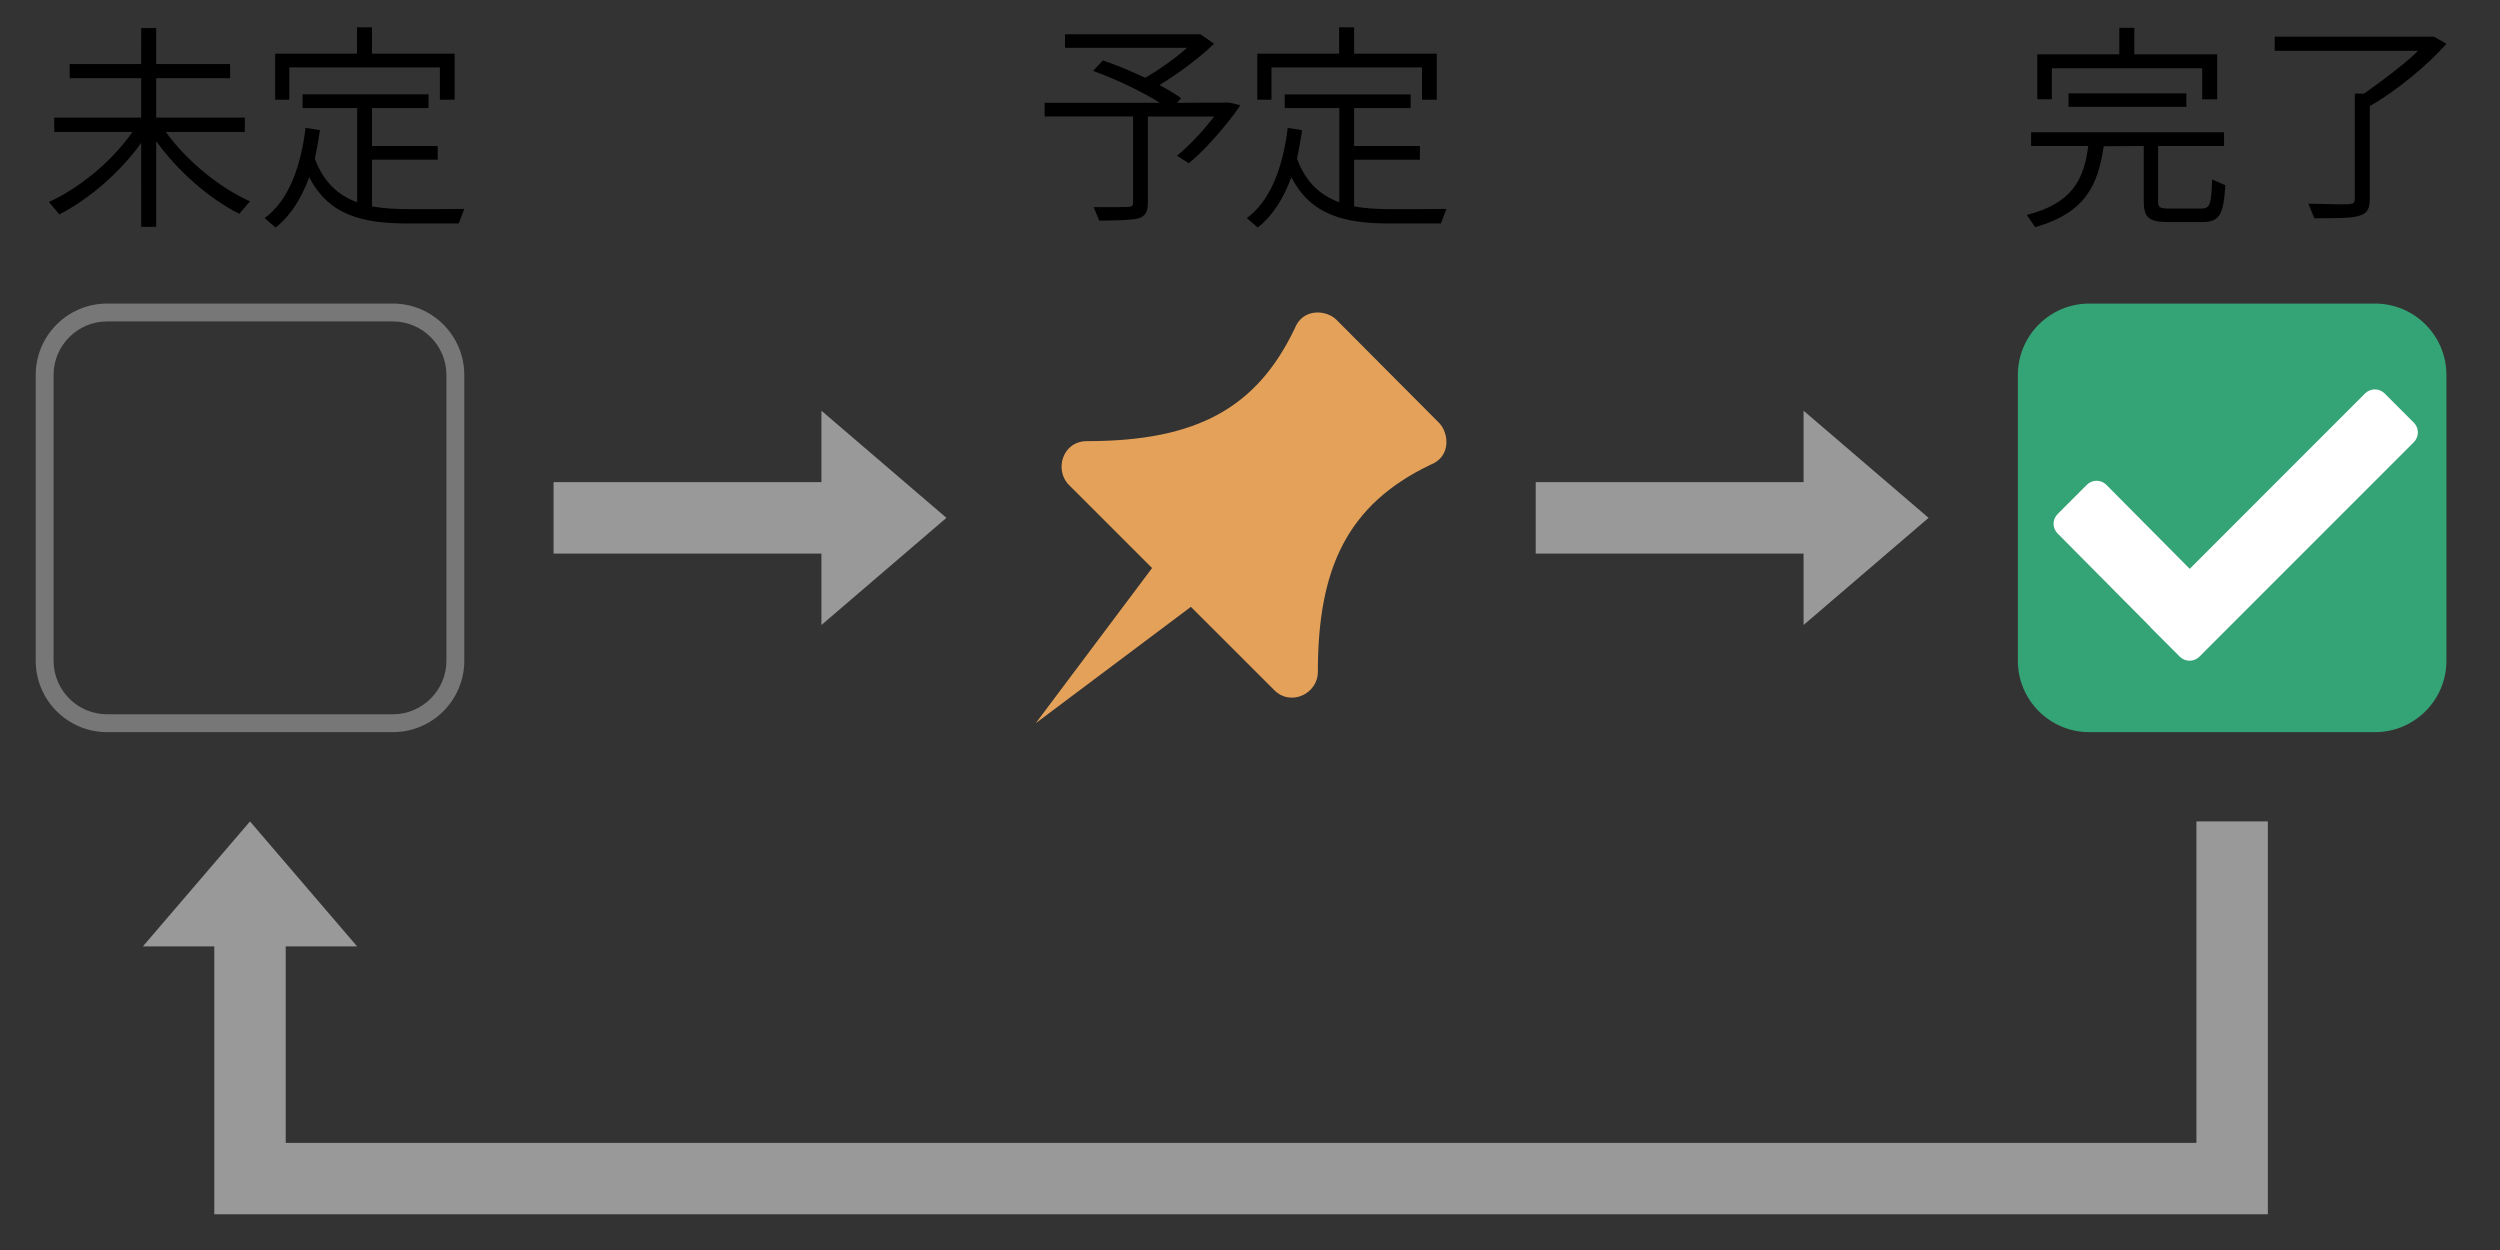
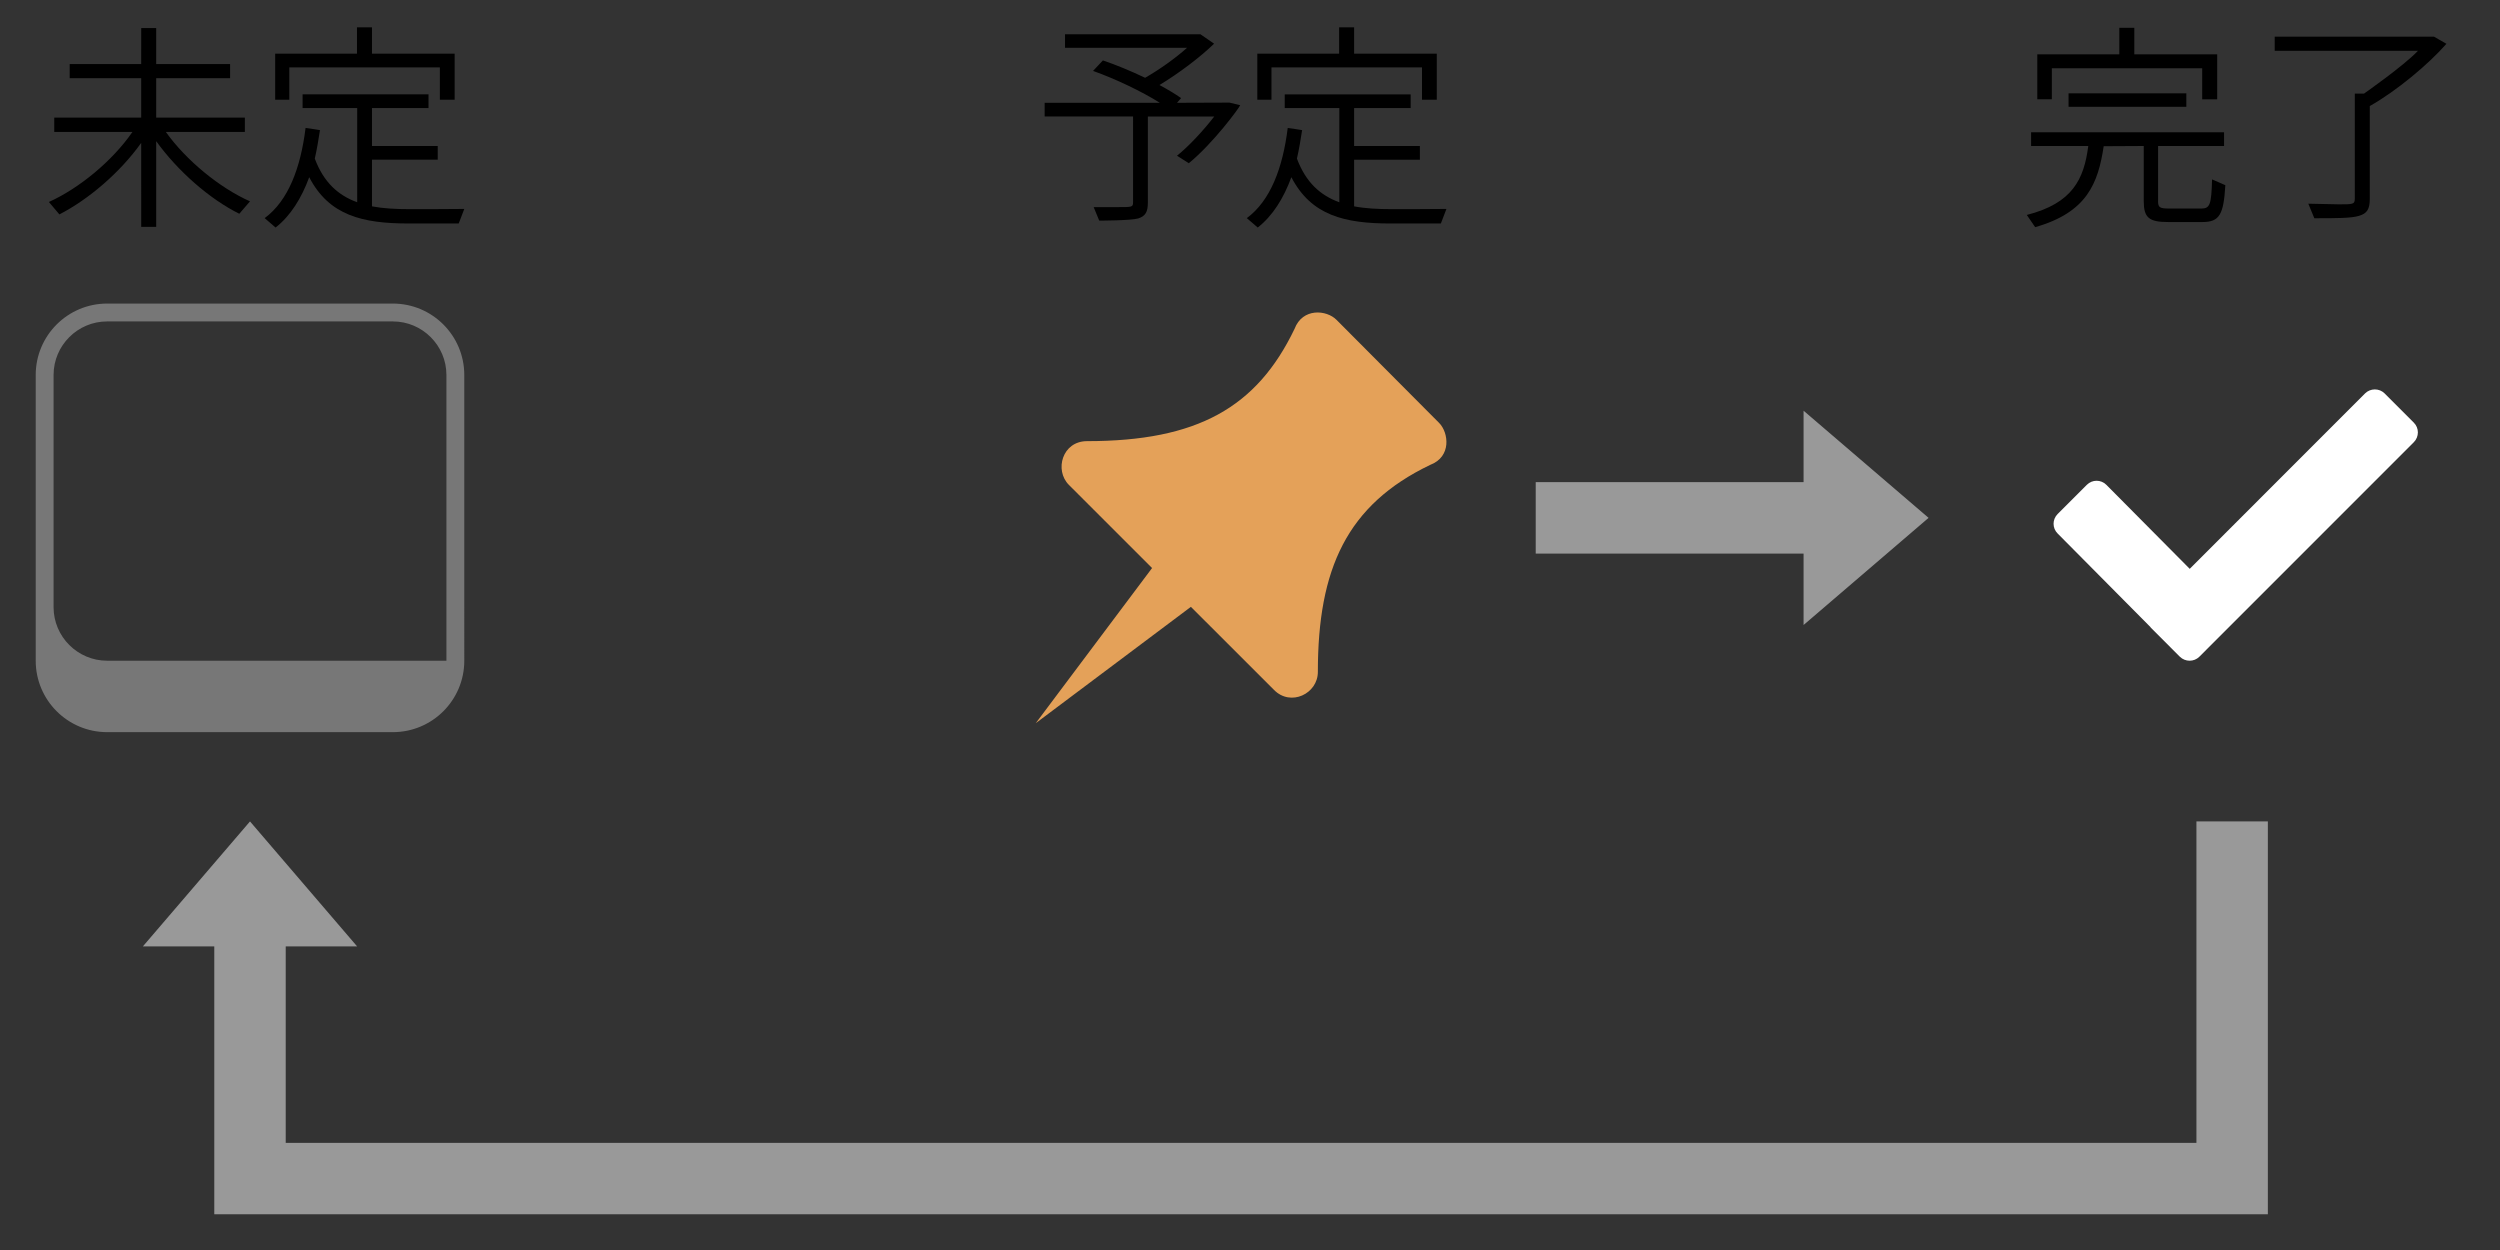
<svg xmlns="http://www.w3.org/2000/svg" version="1.1" width="140px" height="70px" viewBox="0 0 140 70">
  <rect x="0" y="0" width="140" height="70" fill="#333333" stroke="none" />
  <polygon fill="#999" points="123,46 123,64 16,64 16,53 20,53 14,46 8,53 12,53 12,68 127,68 127,46 " />
-   <path fill="#34A375" d="M137,37c0,2.209-1.791,4-4,4h-16c-2.209,0-4-1.791-4-4V21c0-2.209,1.791-4,4-4h16c2.209,0,4,1.791,4,4V37z" />
  <path fill="#FFF" d="M123.162,36.778c-0.298,0.296-0.788,0.296-1.089,0l-1.638-1.639c-0.002-0.01-0.001-0.016-0.005-0.018l-5.203-5.245c-0.303-0.301-0.303-0.786,0-1.09l1.637-1.637c0.301-0.302,0.789-0.302,1.091,0l4.67,4.706l9.821-9.826c0.302-0.296,0.79-0.296,1.09,0l1.638,1.639c0.303,0.3,0.303,0.793,0,1.095L123.162,36.778L123.162,36.778z" />
  <path d="M137,2.453c-1.007,1.15-2.816,2.657-4.292,3.485v5.205c0,0.575-0.156,0.815-0.611,0.947c-0.444,0.132-1.235,0.132-2.495,0.132l-0.336-0.815l1.714,0.036c0.779,0,0.889,0,0.889-0.313V5.243l0.516-0.001c0,0,2.231-1.559,3.022-2.398h-8.023V2.052h8.917L137,2.453z" />
  <path d="M120.852,11.27c0,0.348,0.096,0.408,0.624,0.408h1.799c0.479,0,0.563-0.215,0.6-1.631l0.744,0.324c-0.096,1.643-0.324,2.063-1.283,2.063h-1.931c-1.067,0-1.355-0.252-1.355-1.164V8.176l-2.243,0.012c-0.312,2.076-0.935,3.707-3.838,4.533l-0.468-0.684c2.567-0.658,3.203-2.002,3.442-3.861h-3.202V7.408h10.806v0.768h-3.694V11.27zM114.903,3.822v1.738h-0.815V3.043h4.593V1.555h0.84v1.488h4.642v2.518h-0.84V3.822H114.903z M122.435,5.98h-6.596V5.225h6.596V5.98z" />
  <polygon fill="#999" points="108,29 101,23 101,27 86,27 86,31 101,31 101,35 " />
  <path fill="#E4A159" d="M74.846,17.913c-0.554-0.563-1.9-0.687-2.352,0.504c-2.114,4.403-5.442,6.287-11.62,6.287c-1.388,0-1.837,1.626-1.016,2.45l4.658,4.656L58,40.5l8.69-6.517l4.658,4.655c0.929,0.944,2.452,0.215,2.452-1.013c0-5.768,1.623-9.35,6.287-11.59c1.217-0.459,1.035-1.819,0.503-2.352L74.846,17.913z" />
  <path d="M75.831,8.943v2.613c0.636,0.121,1.331,0.156,2.087,0.156c0.419,0,2.53,0,3.082-0.012l-0.312,0.816h-2.807c-2.579,0-4.45-0.445-5.565-2.592c-0.432,1.176-1.043,2.16-1.883,2.818l-0.612-0.527c1.319-0.971,2.015-2.807,2.291-5.049c0,0,0.948,0.131,0.805,0.131c-0.072,0.479-0.181,1.129-0.289,1.584c0.503,1.344,1.319,2.063,2.375,2.447V6.053h-3.058V5.285h7.052v0.768h-3.166v2.123h3.682v0.768H75.831z M71.202,3.773v1.811H70.41V3.006h4.581V1.531h0.84v1.475h4.629v2.578h-0.828V3.773H71.202z" />
  <path d="M68.85,5.746l0.6,0.145c-0.036,0.131-1.511,2.135-2.878,3.25l-0.66-0.42c0.671-0.541,1.463-1.395,2.086-2.197h-3.718v4.824c0,0.516-0.132,0.754-0.54,0.885c-0.408,0.121-2.183,0.121-2.183,0.121l-0.312-0.756h1.367c0.779,0,0.839,0,0.839-0.264l0.001-4.811H58.5V5.758h6.453c-1.008-0.635-2.495-1.344-3.742-1.787l0.552-0.588c0.744,0.252,1.583,0.6,2.363,0.973c0.803-0.457,1.691-1.092,2.351-1.68h-6.836V1.92h7.585l0.763,0.527c-0.78,0.756-1.967,1.656-3.059,2.314c0.468,0.252,0.888,0.504,1.211,0.732l-0.228,0.264L68.85,5.746z" />
-   <polygon fill="#999" points="53,29 46,23 46,27 31,27 31,31 46,31 46,35 " />
-   <path fill="#777" d="M22,18c1.654,0,3,1.346,3,3v16c0,1.654-1.346,3-3,3H6c-1.654,0-3-1.346-3-3V21c0-1.654,1.346-3,3-3H22M22,17H6c-2.209,0-4,1.791-4,4v16c0,2.209,1.791,4,4,4h16c2.209,0,4-1.791,4-4V21C26,18.791,24.209,17,22,17L22,17z" />
+   <path fill="#777" d="M22,18c1.654,0,3,1.346,3,3v16H6c-1.654,0-3-1.346-3-3V21c0-1.654,1.346-3,3-3H22M22,17H6c-2.209,0-4,1.791-4,4v16c0,2.209,1.791,4,4,4h16c2.209,0,4-1.791,4-4V21C26,18.791,24.209,17,22,17L22,17z" />
  <path d="M20.831,8.942v2.614c0.636,0.12,1.331,0.156,2.087,0.156c0.419,0,2.53,0,3.082-0.012l-0.312,0.815h-2.807c-2.579,0-4.45-0.444-5.565-2.591c-0.432,1.175-1.043,2.159-1.883,2.818l-0.612-0.527c1.319-0.972,2.015-2.807,2.291-5.05c0,0,0.948,0.131,0.805,0.131c-0.072,0.479-0.181,1.129-0.289,1.584c0.503,1.344,1.319,2.063,2.375,2.447V6.052h-3.058V5.284h7.052v0.768h-3.166v2.123h3.682v0.768H20.831z M16.202,3.773v1.811H15.41V3.006h4.581V1.53h0.84v1.476h4.629v2.578h-0.828V3.773H16.202z" />
  <path d="M13.712,7.389H9.287c1.127,1.583,3.01,3.131,4.713,3.886l-0.6,0.696c-1.667-0.828-3.454-2.399-4.653-4.066v4.798H7.908L7.907,8.001c-1.187,1.667-2.95,3.166-4.581,4.006l-0.588-0.696C4.441,10.543,6.3,9.008,7.416,7.389H3.038V6.585h4.869V4.379H3.902V3.587h4.005l0.001-2.015h0.839v2.015h4.138v0.792H8.747v2.206h4.965V7.389z" />
</svg>